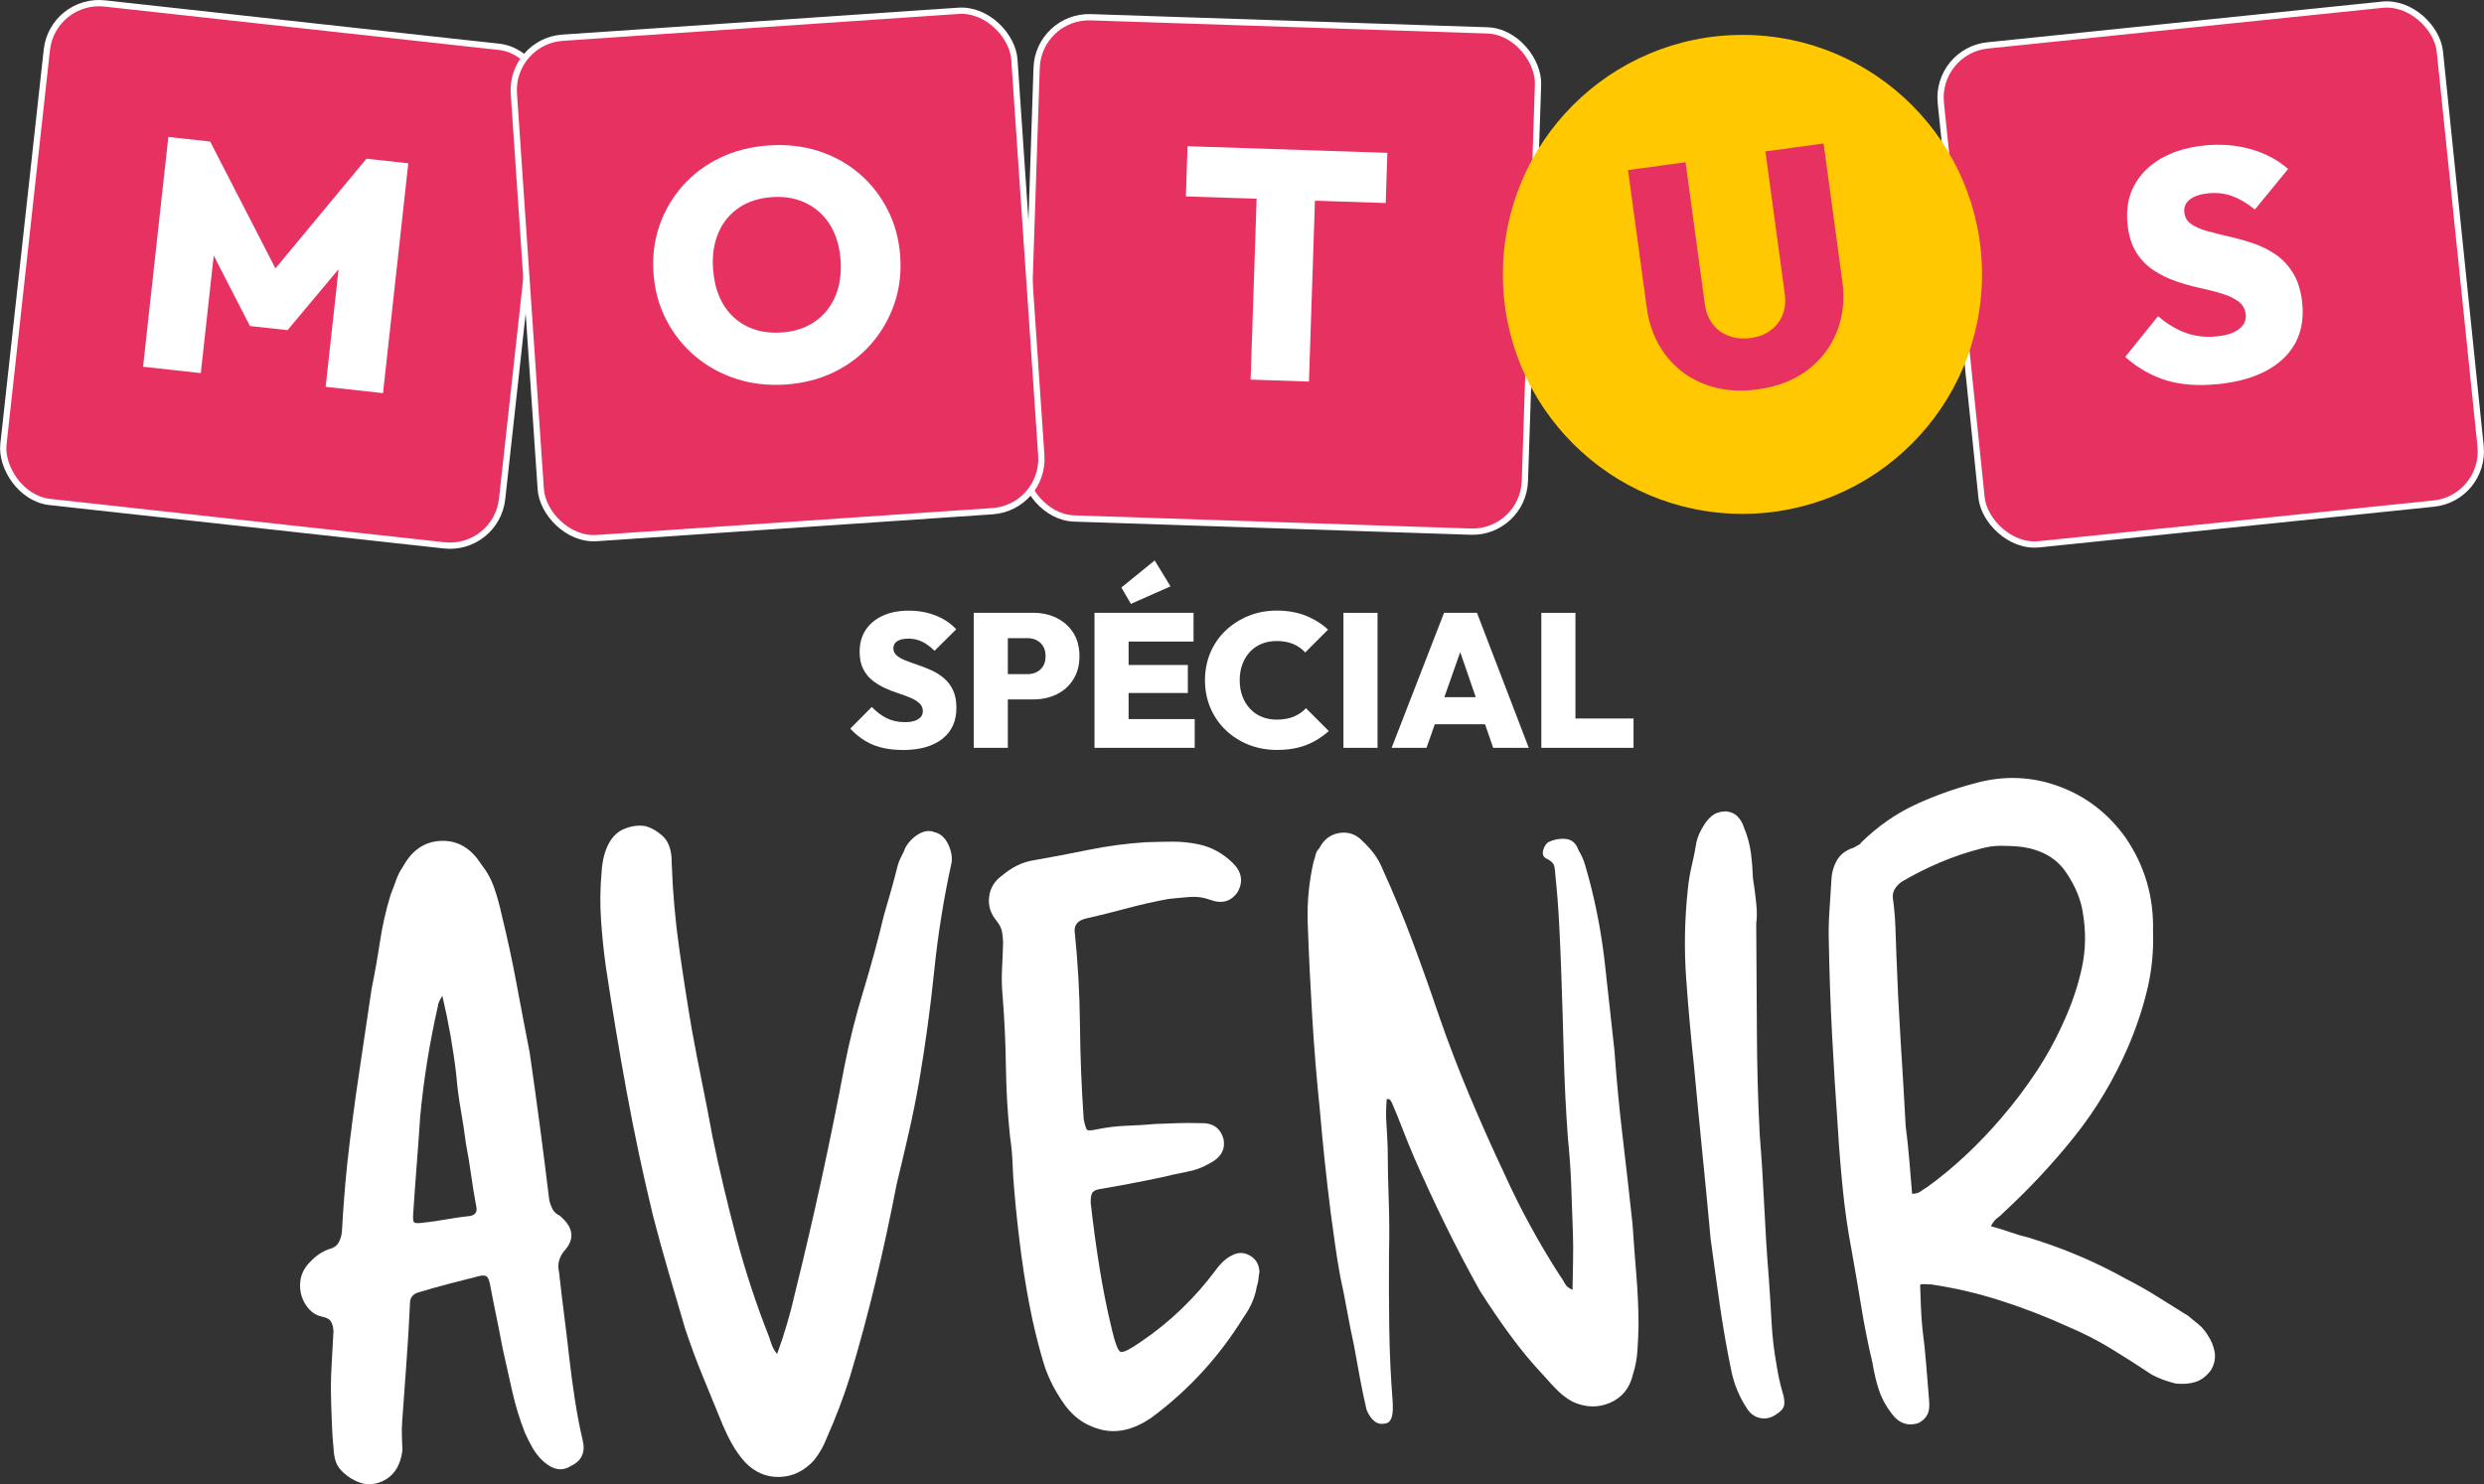
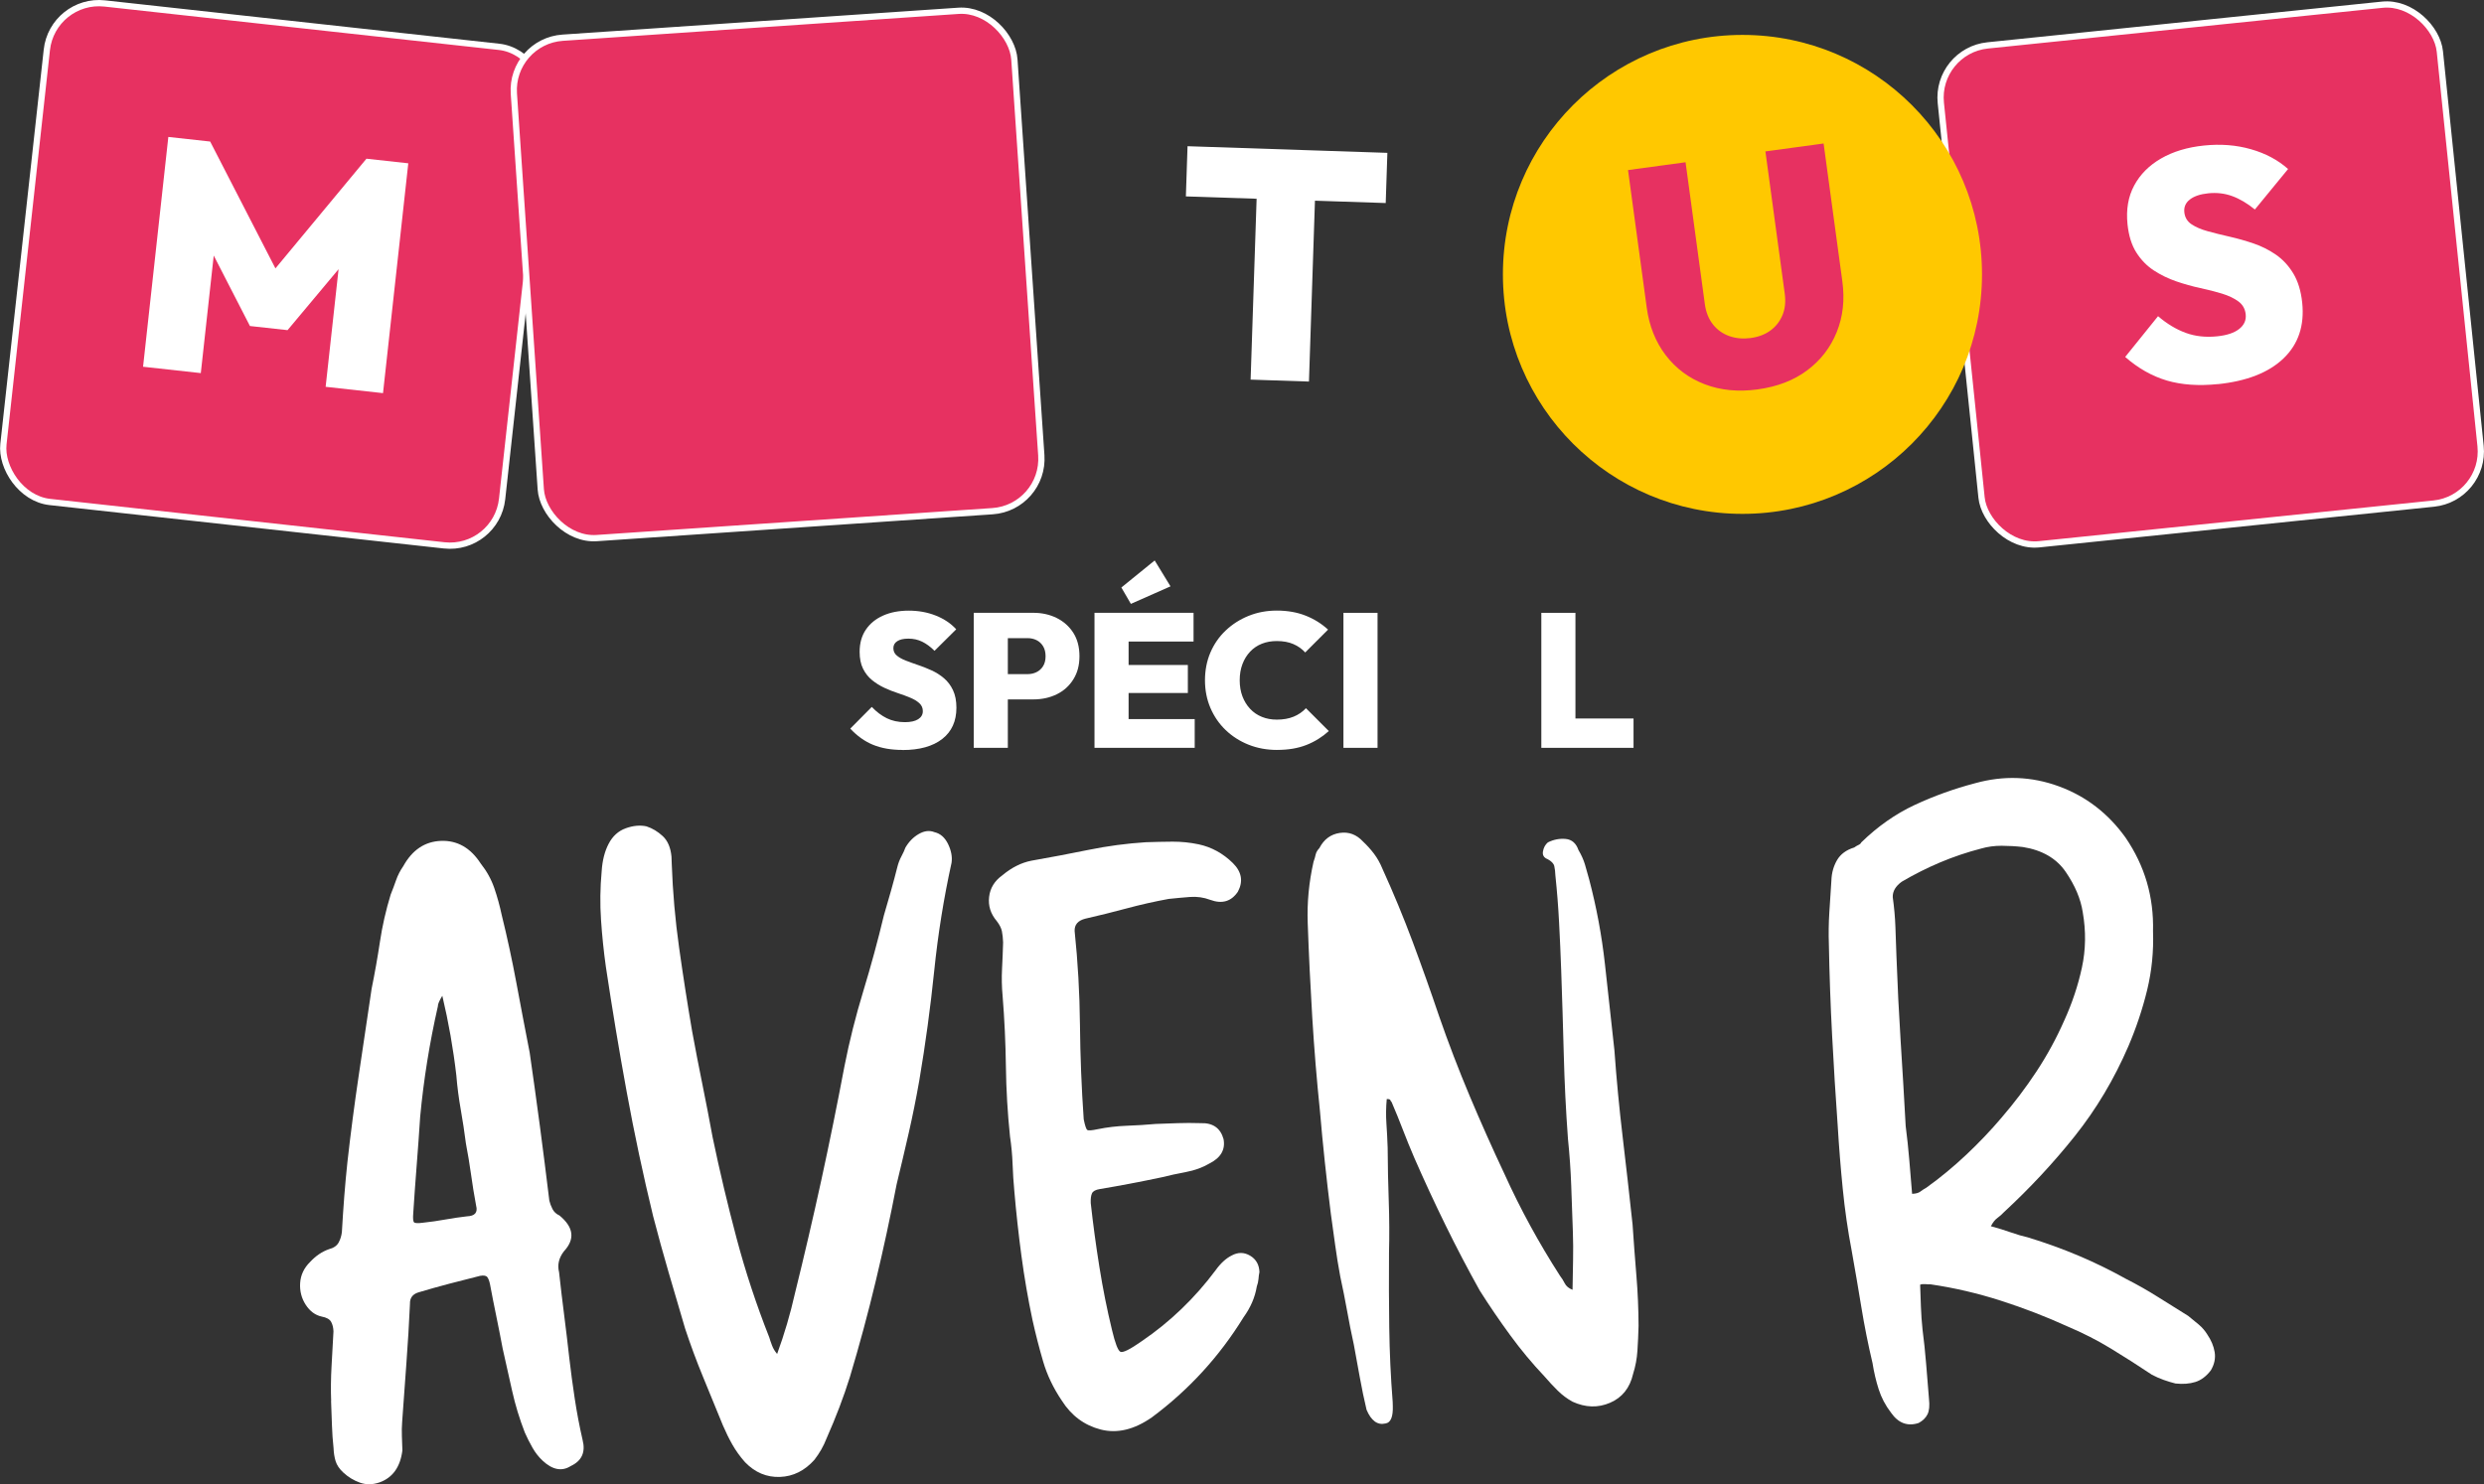
<svg xmlns="http://www.w3.org/2000/svg" id="uuid-5adb0a33-f826-4d3f-bf95-4dfb914efa57" width="793.16" height="474.05" viewBox="0 0 793.16 474.05">
  <rect x="0" y="0" width="793.16" height="474.05" fill="#333333" stroke="none" />
  <g id="uuid-baa39af9-45c8-414c-a4c3-ac02bfe4677b">
    <g>
      <g>
        <rect x="7.55" y="7.55" width="160.19" height="160.19" rx="16.75" ry="16.75" transform="translate(10.11 -9.06) rotate(6.28)" fill="#e73161" stroke="#fff" stroke-miterlimit="10" stroke-width="2" />
        <path d="m45.68,117.15l8.07-73.41,13.36,1.47,23.48,45.65-6.32-.7,32.74-39.47,13.36,1.47-8.07,73.41-18.32-2.02,4.7-42.76,2.81,1.15-19.67,23.51-12.01-1.32-13.98-27.21,2.99-.51-4.7,42.76-18.43-2.03Z" fill="#fff" />
      </g>
      <g>
-         <rect x="328.86" y="7.55" width="160.19" height="160.19" rx="16.75" ry="16.75" transform="translate(3.13 -13.5) rotate(1.9)" fill="#e73161" stroke="#fff" stroke-miterlimit="10" stroke-width="2" />
        <path d="m378.66,62.73l.53-16.03,63.81,2.12-.53,16.03-63.81-2.12Zm20.67,58.52l2.43-73.29,18.63.62-2.43,73.29-18.63-.62Z" fill="#fff" />
      </g>
      <g>
        <rect x="168.2" y="7.55" width="160.19" height="160.19" rx="16.75" ry="16.75" transform="translate(-5.38 17.06) rotate(-3.89)" fill="#e73161" stroke="#fff" stroke-miterlimit="10" stroke-width="2" />
-         <path d="m250.86,122.81c-5.68.39-10.98-.23-15.89-1.84-4.91-1.61-9.27-4.03-13.07-7.25-3.8-3.22-6.87-7.1-9.2-11.64-2.33-4.54-3.68-9.51-4.04-14.91-.37-5.4.28-10.48,1.94-15.22,1.66-4.74,4.14-8.96,7.44-12.67,3.3-3.7,7.27-6.67,11.92-8.9,4.65-2.23,9.82-3.54,15.5-3.93,5.68-.39,10.98.21,15.89,1.79,4.91,1.58,9.25,3.98,13.02,7.2,3.77,3.23,6.8,7.09,9.09,11.6,2.29,4.51,3.62,9.46,3.99,14.87.37,5.4-.28,10.5-1.94,15.27-1.66,4.78-4.14,9.03-7.43,12.77s-7.25,6.72-11.87,8.95c-4.62,2.23-9.73,3.53-15.34,3.92Zm-1.34-16.61c4.16-.28,7.7-1.43,10.62-3.44,2.92-2.01,5.11-4.7,6.55-8.07,1.44-3.37,2.01-7.24,1.72-11.6-.22-3.19-.88-6.06-2-8.63-1.11-2.57-2.64-4.74-4.57-6.53-1.93-1.78-4.18-3.11-6.74-3.98-2.56-.87-5.41-1.2-8.52-.99-4.16.28-7.7,1.41-10.63,3.38-2.93,1.97-5.11,4.65-6.55,8.01-1.44,3.37-2.02,7.2-1.72,11.5.23,3.33.9,6.29,2.01,8.89,1.12,2.6,2.64,4.8,4.57,6.58,1.93,1.78,4.18,3.09,6.74,3.93,2.56.83,5.4,1.15,8.52.93Z" fill="#fff" />
      </g>
      <g>
        <rect x="625.8" y="7.55" width="160.19" height="160.19" rx="16.75" ry="16.75" transform="translate(-5.27 72.93) rotate(-5.89)" fill="#e73161" stroke="#fff" stroke-miterlimit="10" stroke-width="2" />
        <path d="m708.18,122.68c-6.15.63-11.58.25-16.3-1.14-4.72-1.4-9.15-3.91-13.29-7.53l10.49-13.02c2.83,2.43,5.77,4.2,8.82,5.32,3.05,1.12,6.4,1.49,10.06,1.11,3.11-.32,5.45-1.1,7.03-2.35,1.58-1.24,2.28-2.8,2.08-4.67-.18-1.73-.95-3.1-2.31-4.11-1.36-1.01-3.11-1.84-5.23-2.5-2.13-.65-4.46-1.25-6.99-1.79-2.53-.54-5.09-1.26-7.66-2.14-2.57-.89-4.96-2.05-7.17-3.5-2.21-1.45-4.06-3.35-5.56-5.71-1.5-2.36-2.44-5.37-2.82-9.03-.48-4.7.22-8.82,2.13-12.37,1.9-3.55,4.76-6.42,8.58-8.63,3.82-2.21,8.39-3.59,13.71-4.14,5.32-.55,10.31-.16,14.99,1.18,4.67,1.33,8.63,3.44,11.86,6.32l-10.6,12.93c-2.44-1.98-4.85-3.41-7.25-4.28-2.39-.87-4.94-1.17-7.63-.89-2.56.26-4.51.92-5.87,1.97-1.36,1.05-1.95,2.4-1.78,4.06s.93,2.94,2.28,3.85c1.35.91,3.08,1.66,5.21,2.24,2.12.59,4.45,1.16,6.99,1.74,2.54.58,5.07,1.29,7.6,2.15,2.53.86,4.91,2.04,7.12,3.56,2.21,1.52,4.08,3.52,5.59,6.02,1.51,2.5,2.46,5.61,2.85,9.34.76,7.32-1.23,13.25-5.96,17.79-4.73,4.54-11.73,7.28-20.98,8.24Z" fill="#fff" />
      </g>
      <g>
        <circle cx="556.38" cy="87.64" r="76.49" fill="#ffc800" />
        <path d="m561.21,124.38c-6.19.84-11.82.29-16.88-1.65-5.06-1.94-9.22-5.04-12.46-9.29-3.24-4.25-5.26-9.31-6.05-15.15l-5.98-43.97,18.37-2.5,6.16,45.31c.36,2.62,1.23,4.79,2.62,6.53,1.39,1.74,3.14,2.97,5.23,3.7,2.1.73,4.35.93,6.76.61,2.48-.34,4.58-1.13,6.3-2.38,1.72-1.25,3.01-2.88,3.86-4.89.85-2.01,1.09-4.32.74-6.93l-6.17-45.41,18.58-2.53,5.99,44.07c.79,5.85.2,11.24-1.8,16.17-1.99,4.93-5.14,9-9.43,12.21-4.29,3.21-9.57,5.24-15.83,6.09Z" fill="#e73161" />
      </g>
    </g>
    <g>
      <path d="m288.17,239.53c-3.61,0-6.74-.55-9.4-1.64-2.66-1.09-5.08-2.82-7.27-5.17l6.87-6.93c1.5,1.58,3.1,2.79,4.8,3.62,1.7.83,3.63,1.25,5.78,1.25,1.82,0,3.23-.31,4.23-.94.99-.63,1.49-1.49,1.49-2.58,0-1.01-.37-1.85-1.09-2.52-.73-.67-1.69-1.26-2.89-1.76-1.2-.51-2.51-.99-3.95-1.46-1.44-.47-2.88-1.03-4.32-1.7-1.44-.67-2.76-1.49-3.95-2.46-1.2-.97-2.16-2.19-2.89-3.65-.73-1.46-1.09-3.26-1.09-5.41,0-2.76.66-5.11,1.98-7.06,1.32-1.95,3.15-3.45,5.5-4.5,2.35-1.05,5.09-1.58,8.21-1.58s6,.53,8.64,1.58c2.64,1.05,4.8,2.51,6.51,4.38l-6.93,6.87c-1.3-1.3-2.62-2.27-3.95-2.92-1.34-.65-2.8-.97-4.38-.97s-2.68.26-3.53.79c-.85.53-1.28,1.28-1.28,2.25s.37,1.76,1.1,2.37c.73.61,1.69,1.15,2.89,1.61,1.2.47,2.51.94,3.95,1.43,1.44.49,2.87,1.05,4.29,1.7,1.42.65,2.73,1.48,3.92,2.49,1.2,1.01,2.16,2.29,2.89,3.83.73,1.54,1.09,3.41,1.09,5.6,0,4.3-1.51,7.62-4.53,9.98-3.02,2.35-7.25,3.53-12.68,3.53Z" fill="#fff" />
      <path d="m310.92,238.86v-43.12h10.89v43.12h-10.89Zm8.64-15.45v-8.09h8.52c1.05,0,2.02-.21,2.89-.64.87-.43,1.57-1.06,2.1-1.92.53-.85.79-1.91.79-3.16s-.26-2.32-.79-3.19c-.53-.87-1.23-1.52-2.1-1.95-.87-.43-1.83-.64-2.89-.64h-8.52v-8.09h10.4c2.76,0,5.25.56,7.48,1.67,2.23,1.12,3.99,2.7,5.29,4.74,1.3,2.05,1.95,4.53,1.95,7.45s-.65,5.3-1.95,7.39c-1.3,2.09-3.06,3.68-5.29,4.77-2.23,1.09-4.72,1.64-7.48,1.64h-10.4Z" fill="#fff" />
      <path d="m349.48,238.86v-43.12h10.89v43.12h-10.89Zm11.62-45.98l-3.04-5.23,10.64-8.64,5.05,8.27-12.65,5.6Zm-2.98,12.04v-9.18h22.99v9.18h-22.99Zm0,16.42v-8.94h21.17v8.94h-21.17Zm0,17.52v-9.18h23.36v9.18h-23.36Z" fill="#fff" />
      <path d="m407.81,239.53c-3.29,0-6.33-.56-9.12-1.67s-5.24-2.68-7.33-4.68c-2.09-2.01-3.71-4.37-4.87-7.09-1.16-2.72-1.73-5.66-1.73-8.82s.58-6.15,1.73-8.85c1.16-2.7,2.78-5.04,4.87-7.02,2.09-1.99,4.52-3.55,7.3-4.68,2.78-1.13,5.79-1.7,9.03-1.7,3.41,0,6.47.54,9.19,1.61,2.71,1.07,5.11,2.56,7.18,4.47l-7.3,7.3c-1.01-1.13-2.27-2.03-3.77-2.68-1.5-.65-3.26-.97-5.29-.97-1.74,0-3.34.28-4.77.85-1.44.57-2.69,1.41-3.74,2.52-1.06,1.12-1.88,2.44-2.46,3.98-.59,1.54-.88,3.26-.88,5.17s.29,3.63.88,5.17c.59,1.54,1.41,2.87,2.46,3.98,1.05,1.12,2.3,1.97,3.74,2.55,1.44.59,3.03.88,4.77.88,2.03,0,3.81-.31,5.35-.94,1.54-.63,2.86-1.53,3.95-2.71l7.3,7.3c-2.11,1.91-4.49,3.39-7.15,4.44-2.66,1.05-5.77,1.58-9.34,1.58Z" fill="#fff" />
      <path d="m428.97,238.86v-43.12h10.89v43.12h-10.89Z" fill="#fff" />
-       <path d="m444.36,238.86l16.73-43.12h10.52l16.54,43.12h-11.37l-12.47-36.25h3.95l-12.77,36.25h-11.13Zm10.16-7.54v-8.64h23.78v8.64h-23.78Z" fill="#fff" />
      <path d="m492.16,238.86v-43.12h10.89v43.12h-10.89Zm8.64,0v-9.37h20.8v9.37h-20.8Z" fill="#fff" />
    </g>
    <g>
      <path d="m105.74,447.47c-.13-3.57-.09-7.23.12-10.98.21-3.75.41-7.5.62-11.25-.04-1.19-.29-2.2-.75-3.04-.46-.83-1.45-1.39-3-1.68-2.06-.44-3.76-1.69-5.11-3.77-1.35-2.08-1.94-4.4-1.78-6.96.17-2.56,1.23-4.81,3.21-6.75,1.8-1.93,3.79-3.28,5.98-4.04,1.52-.39,2.55-1.11,3.11-2.15.56-1.04.9-2.16,1.03-3.35.21-3.75.46-7.5.75-11.26.29-3.75.63-7.42,1.01-11.01,1.03-9.23,2.24-18.46,3.61-27.69,1.37-9.24,2.75-18.47,4.12-27.71,1.01-4.97,1.9-9.98,2.66-15.03.75-5.04,1.9-10.06,3.42-15.05.62-1.55,1.21-3.11,1.75-4.66.54-1.55,1.3-3.02,2.27-4.42,2.88-5.21,6.91-7.9,12.09-8.09,5.18-.18,9.39,2.22,12.63,7.21,1.96,2.48,3.41,5.11,4.36,7.89.95,2.77,1.73,5.6,2.34,8.47,1.79,7.25,3.36,14.56,4.73,21.91,1.37,7.35,2.78,14.75,4.23,22.18,1.13,7.79,2.21,15.62,3.26,23.49,1.04,7.88,2.05,15.8,3.01,23.76.2.85.53,1.73.99,2.65.46.92,1.21,1.62,2.24,2.09,4.56,3.75,5.03,7.57,1.43,11.44-1.63,2.1-2.14,4.33-1.55,6.69.5,4.58,1.04,9.15,1.63,13.73.59,4.57,1.13,9.15,1.64,13.73.49,4.24,1.07,8.56,1.74,12.96.67,4.4,1.5,8.8,2.51,13.18.99,3.88-.27,6.65-3.79,8.3-2.83,1.8-5.83,1.23-8.99-1.72-1.23-1.15-2.3-2.51-3.21-4.1-.91-1.58-1.73-3.21-2.47-4.89-1.69-4.36-3.04-8.78-4.04-13.26-1.01-4.47-2.02-8.99-3.03-13.55-.63-3.38-1.31-6.8-2.02-10.27-.72-3.46-1.39-6.88-2.02-10.26-.21-1.01-.49-1.77-.85-2.27-.36-.5-1.13-.64-2.31-.43-3.21.8-6.5,1.63-9.86,2.52-3.38.89-6.66,1.81-9.86,2.77-1.86.58-2.74,1.8-2.68,3.67-.29,6.31-.66,12.53-1.12,18.67-.46,6.14-.92,12.46-1.37,18.94-.12,1.54-.15,3.07-.09,4.6.05,1.53.11,3.06.16,4.59-.66,5.3-3.1,8.7-7.29,10.21-2.19.76-4.27.79-6.25.09-1.98-.7-3.76-1.78-5.35-3.26-1.23-1.14-2.04-2.35-2.43-3.61-.39-1.26-.6-2.66-.66-4.19-.26-2.37-.43-4.79-.51-7.26-.09-2.46-.18-5.05-.28-7.78Zm35.48-129.39c-.96,1.57-1.44,2.69-1.41,3.37-2.65,11.67-4.53,23.39-5.64,35.17-.33,5.12-.7,10.28-1.11,15.48-.41,5.21-.78,10.36-1.11,15.48-.12,1.54-.04,2.47.23,2.8.27.33,1.25.38,2.94.15,2.37-.25,4.74-.59,7.11-1.02,2.37-.42,4.65-.76,6.86-1.01,2.55-.09,3.53-1.23,2.94-3.42-.63-3.38-1.18-6.72-1.63-10.02-.46-3.3-1-6.56-1.62-9.77-.48-3.72-1.03-7.37-1.66-10.92s-1.11-7.19-1.41-10.93c-.49-4.23-1.11-8.47-1.85-12.7-.75-4.23-1.62-8.45-2.62-12.67Z" fill="#fff" />
      <path d="m248.14,432.46c2.33-6.38,4.22-12.82,5.69-19.35,2.97-12.01,5.78-24.07,8.42-36.16,2.63-12.09,5.09-24.21,7.39-36.38,1.58-8.05,3.6-16.08,6.04-24.08,2.43-8,4.62-16.03,6.55-24.1.76-2.58,1.52-5.2,2.27-7.87.75-2.66,1.43-5.2,2.03-7.6.3-1.2.72-2.32,1.28-3.36.56-1.04.99-1.99,1.3-2.85,1.12-1.91,2.56-3.37,4.31-4.36,1.75-1,3.4-1.18,4.96-.56,1.89.44,3.33,1.71,4.35,3.8,1.01,2.09,1.38,4.08,1.11,5.96-2.49,11.32-4.34,22.83-5.54,34.53-1.2,11.7-2.79,23.37-4.76,35.01-.99,5.65-2.11,11.22-3.36,16.71-1.25,5.49-2.55,10.98-3.88,16.47-2.01,10.45-4.24,20.79-6.69,30.99-2.44,10.21-5.19,20.39-8.23,30.54-1.99,6.37-4.48,12.92-7.47,19.66-.47,1.21-1.02,2.38-1.66,3.5-.64,1.13-1.37,2.22-2.18,3.27-3.11,3.51-6.79,5.35-11.04,5.5-4.25.15-7.96-1.42-11.14-4.71-1.6-1.81-2.94-3.68-4.03-5.6-1.09-1.92-2.1-3.97-3.03-6.15-2.05-5.03-4.15-10.15-6.29-15.35-2.14-5.2-4.07-10.4-5.79-15.62-1.74-5.89-3.48-11.83-5.23-17.81-1.74-5.98-3.41-12-4.98-18.07-3.19-13.16-6-26.37-8.43-39.65-2.43-13.27-4.64-26.59-6.65-39.96-.69-4.91-1.21-9.91-1.55-15-.35-5.09-.28-10.28.21-15.58.22-3.41.96-6.33,2.24-8.76,1.27-2.43,3.09-4.07,5.44-4.92,2.35-.85,4.56-1.06,6.61-.62,1.89.61,3.63,1.66,5.22,3.13,1.58,1.48,2.51,3.66,2.78,6.54l.08,2.29c.32,9.01,1.1,17.96,2.36,26.84,1.25,8.89,2.63,17.73,4.13,26.53,1.05,5.75,2.15,11.41,3.28,16.98,1.13,5.58,2.23,11.24,3.28,16.98,2.25,10.81,4.81,21.57,7.65,32.27,2.84,10.71,6.33,21.26,10.44,31.66.19.68.48,1.51.86,2.52.37,1.01.92,1.93,1.63,2.75Z" fill="#fff" />
      <path d="m322.5,362.95c-.78-7.46-1.21-14.93-1.31-22.42-.1-7.48-.45-14.96-1.05-22.42-.27-2.88-.33-5.77-.18-8.67.15-2.9.26-5.71.34-8.43-.05-1.36-.18-2.55-.38-3.56-.21-1.01-.76-2.1-1.65-3.26-1.96-2.31-2.77-4.88-2.44-7.7.32-2.82,1.73-5.12,4.22-6.91,2.97-2.49,6.07-4.04,9.28-4.67,6.09-1.07,12.17-2.22,18.25-3.46,6.08-1.24,12.18-2.05,18.29-2.44,2.89-.1,5.74-.16,8.54-.18,2.81-.01,5.58.27,8.33.85,4.11.88,7.76,2.88,10.93,5.99,2.82,2.8,3.35,5.84,1.6,9.13-2.1,3.14-5.05,4.01-8.84,2.61-2.07-.78-4.21-1.08-6.41-.92-2.21.17-4.5.38-6.87.63-4.56.84-9.04,1.85-13.42,3.03-4.38,1.18-8.77,2.27-13.16,3.27-2.36.59-3.51,1.91-3.43,3.95,1.03,9.83,1.6,19.81,1.7,29.93.1,10.12.5,20.19,1.2,30.2.41,2.03.79,3.16,1.14,3.41.35.24,1.45.16,3.31-.24,3.04-.62,6.13-.98,9.28-1.1,3.14-.11,6.24-.31,9.3-.58,2.38-.08,4.72-.17,7.01-.25,2.29-.08,4.72-.08,7.28,0,3.91-.14,6.35,1.56,7.33,5.1.63,3.38-.9,5.99-4.57,7.82-2.17,1.27-4.65,2.17-7.43,2.69-2.79.53-5.37,1.08-7.73,1.68-6.76,1.43-13.35,2.69-19.78,3.76-1.36.22-2.19.68-2.5,1.37-.32.69-.45,1.72-.4,3.08.75,6.78,1.67,13.6,2.77,20.45,1.09,6.85,2.43,13.57,4.03,20.15,1,4.22,1.89,6.53,2.67,6.92.78.4,3.08-.75,6.9-3.44,4.49-3.05,8.7-6.48,12.65-10.28,3.95-3.8,7.54-7.88,10.8-12.25,1.62-2.27,3.35-3.86,5.19-4.78,2-1.09,3.96-1.07,5.87.05,1.91,1.13,2.91,2.88,2.99,5.25-.15.69-.25,1.41-.3,2.18-.06.77-.24,1.58-.55,2.44-.56,3.43-1.98,6.71-4.25,9.85-7.72,12.53-17.47,23.17-29.24,31.92-5.65,3.94-11.09,5.24-16.33,3.9-5.24-1.35-9.39-4.43-12.45-9.26-2.69-3.99-4.67-8.13-5.93-12.42-1.26-4.29-2.4-8.72-3.41-13.28-1.43-6.75-2.61-13.6-3.54-20.55-.93-6.94-1.68-13.81-2.26-20.59-.27-2.88-.46-5.77-.56-8.66-.1-2.89-.38-5.86-.83-8.9Z" fill="#fff" />
      <path d="m442.8,351.02c-.25,2.73-.28,5.33-.11,7.79.17,2.46.31,5.05.4,7.77.03,5.79.15,11.48.35,17.09.2,5.61.22,11.14.08,16.59-.06,8-.03,15.95.08,23.86.11,7.91.47,15.77,1.09,23.57l.04,1.27c.13,3.57-.66,5.47-2.35,5.7-2.53.6-4.54-.86-6.03-4.38-.8-3.37-1.52-6.84-2.16-10.39-.64-3.55-1.27-7.01-1.9-10.4-.81-3.71-1.54-7.35-2.17-10.9-.64-3.55-1.36-7.18-2.17-10.9-.63-3.38-1.18-6.76-1.64-10.15-.46-3.39-.92-6.69-1.37-9.91-1.42-11.35-2.58-22.2-3.45-32.55-1.04-10-1.86-20.01-2.47-30.03-.61-10.02-1.1-20.13-1.46-30.32-.11-3.23-.02-6.46.29-9.71.31-3.24.83-6.49,1.57-9.76.31-.86.54-1.63.68-2.32.14-.68.55-1.38,1.2-2.08,1.43-2.77,3.59-4.38,6.47-4.82,2.88-.44,5.38.49,7.5,2.8,1.23,1.15,2.38,2.43,3.45,3.83,1.07,1.41,1.98,3.04,2.73,4.88,3.5,7.7,6.71,15.46,9.63,23.27,2.91,7.81,5.7,15.67,8.37,23.57,3.03,8.74,6.31,17.3,9.84,25.69,3.53,8.39,7.23,16.68,11.09,24.88,2.58,5.7,5.33,11.21,8.25,16.55,2.91,5.34,6.08,10.68,9.5,16,.53.66,1.03,1.46,1.49,2.37.46.92,1.29,1.61,2.5,2.08.05-3.23.11-6.38.17-9.45.06-3.06.04-6.04-.06-8.93-.18-4.93-.35-9.9-.53-14.91-.18-5.01-.53-9.98-1.04-14.89-.66-8.99-1.11-18-1.34-27.01-.24-9.01-.51-17.93-.82-26.77-.19-5.27-.41-10.41-.68-15.42-.26-5.01-.65-9.97-1.17-14.89-.04-1.19-.17-2.2-.36-3.05-.2-.84-.91-1.58-2.12-2.22-1.21-.47-1.71-1.3-1.49-2.5.21-1.2.73-2.15,1.56-2.86,1.84-.92,3.74-1.28,5.7-1.1,1.96.19,3.32,1.37,4.08,3.56.9,1.5,1.6,3.05,2.08,4.65.48,1.6.92,3.16,1.32,4.68,2.36,8.94,4.04,17.98,5.05,27.13,1,9.15,2.01,18.31,3.02,27.46.67,9.34,1.55,18.58,2.64,27.73,1.09,9.15,2.14,18.47,3.16,27.96.36,5.44.77,10.82,1.21,16.17.45,5.34.68,10.74.7,16.18-.07,2.73-.19,5.37-.36,7.92-.16,2.56-.63,5.04-1.39,7.45-1.03,4.46-3.48,7.53-7.33,9.19-3.86,1.67-7.86,1.56-12.01-.34-1.74-.96-3.31-2.14-4.72-3.53-1.41-1.39-2.83-2.92-4.25-4.57-3.89-4.11-7.54-8.49-10.93-13.14-3.4-4.64-6.63-9.38-9.69-14.21-3.82-6.84-7.47-13.81-10.95-20.92-3.49-7.11-6.8-14.26-9.95-21.47-1.3-3.02-2.51-5.99-3.64-8.93-1.12-2.94-2.34-5.92-3.63-8.93-.18-.16-.31-.37-.41-.62-.1-.25-.48-.37-1.16-.34Z" fill="#fff" />
-       <path d="m560.78,295.02c.09,12.08.16,23.65.21,34.71.05,11.06.35,21.94.9,32.64.61,7.64,1.09,15.28,1.45,22.92.36,7.64.83,15.2,1.44,22.67.34,4.75.63,9.51.89,14.26.25,4.76.8,9.42,1.64,13.98.44,2.88,1.05,5.67,1.83,8.36.58,1.85.75,3.29.54,4.32-.22,1.03-1.08,2-2.58,2.9-1.49,1.07-3.1,1.47-4.81,1.19-1.71-.28-3.1-1.17-4.18-2.66-1.26-1.83-2.35-3.83-3.28-6.01-.93-2.18-1.6-4.37-2.02-6.56-1.44-6.92-2.66-13.94-3.68-21.05-1.02-7.11-1.99-14.13-2.92-21.08-.84-9.16-1.71-18.27-2.63-27.35-.92-9.07-1.79-18.19-2.63-27.35-1.02-9.49-1.87-18.95-2.54-28.37-.68-9.42-.5-18.91.52-28.48.25-2.56.67-5.08,1.26-7.57.59-2.49,1.1-5.02,1.52-7.58.44-1.89,1.31-3.79,2.6-5.71.81-1.22,1.71-2.19,2.7-2.9,1-.71,2.34-1.1,4.04-1.16,1.54.12,2.79.67,3.76,1.65.97.99,1.65,2.15,2.04,3.5,1.12,2.68,1.85,5.34,2.2,7.96.35,2.63.57,5.38.68,8.27.44,2.71.79,5.38,1.05,8,.26,2.63.25,4.8-.02,6.51Z" fill="#fff" />
      <path d="m635.67,391.65c2.23.6,4.34,1.25,6.32,1.95,1.98.7,3.91,1.26,5.8,1.71,5.5,1.68,10.85,3.62,16.03,5.81,5.18,2.2,10.2,4.66,15.07,7.38,3.46,1.75,6.85,3.67,10.16,5.76,3.3,2.1,6.53,4.11,9.66,6.04,1.22.98,2.36,1.92,3.42,2.81,1.05.9,1.94,1.93,2.66,3.1,1.25,1.83,2.05,3.72,2.37,5.66.32,1.95-.08,3.88-1.2,5.79-1.46,1.93-3.12,3.17-4.97,3.75-1.85.58-3.97.74-6.36.48-1.2-.3-2.45-.68-3.74-1.14-1.29-.46-2.55-1.01-3.76-1.65-4.36-2.91-8.71-5.69-13.06-8.34-4.35-2.65-8.94-5-13.78-7.04-6.92-3.16-14.08-5.92-21.48-8.3-7.4-2.37-14.87-4.11-22.39-5.2-.51.02-1.07,0-1.66-.07-.6-.06-1.15,0-1.65.19.08,2.21.16,4.55.25,7.01.09,2.47.26,4.88.51,7.26.46,3.56.85,7.2,1.15,10.93.3,3.73.6,7.47.91,11.2.25,2.21.09,3.87-.46,4.99-.56,1.13-1.5,2.06-2.84,2.78-3.53,1.15-6.47.06-8.79-3.26-1.78-2.32-3.11-4.82-3.97-7.52-.86-2.69-1.51-5.47-1.96-8.35-1.4-5.9-2.59-11.86-3.57-17.87-.98-6-2-11.97-3.06-17.89-1.26-6.59-2.22-13.23-2.88-19.93-.67-6.7-1.2-13.36-1.6-19.98-.68-9.5-1.28-19.14-1.79-28.91-.52-9.76-.86-19.5-1.04-29.19-.12-3.4-.07-6.8.15-10.22.22-3.41.44-6.82.66-10.23.08-2.38.69-4.53,1.81-6.45,1.12-1.91,2.95-3.25,5.47-4.02.5-.36.96-.63,1.38-.82.42-.18.71-.45.87-.8,5.26-5.12,10.95-9.11,17.06-11.96,6.11-2.85,12.54-5.17,19.28-6.94,9.1-2.53,18-2.21,26.71.97,8.7,3.18,15.83,8.67,21.39,16.47,3.05,4.49,5.31,9.21,6.76,14.18,1.45,4.97,2.1,10.18,1.96,15.63.23,6.46-.4,12.74-1.88,18.83-1.49,6.1-3.49,12.08-6,17.95-4.56,10.54-10.26,20.1-17.1,28.68-6.84,8.58-14.39,16.68-22.62,24.29-.66.71-1.36,1.32-2.1,1.86-.75.54-1.44,1.42-2.08,2.63Zm-25.12-10.34c1.19-.04,2.07-.28,2.65-.73.58-.44,1.2-.85,1.87-1.21,4.48-3.22,8.73-6.73,12.77-10.54,4.03-3.8,7.77-7.72,11.2-11.76,4.08-4.74,7.83-9.68,11.21-14.82,3.39-5.14,6.35-10.56,8.87-16.27,2.52-5.53,4.41-11.17,5.65-16.92,1.24-5.74,1.33-11.66.26-17.75-.66-4.23-2.47-8.5-5.43-12.83-2.96-4.32-7.52-6.96-13.68-7.94-2.22-.26-4.48-.39-6.78-.4-2.3,0-4.46.29-6.48.87-4.55,1.18-8.93,2.66-13.11,4.42-4.19,1.77-8.29,3.83-12.29,6.18-1.99,1.43-2.95,3.08-2.89,4.95.45,3.22.74,6.4.85,9.54.11,3.15.22,6.25.33,9.3.33,9.18.78,18.27,1.35,27.26.58,9,1.11,18,1.6,27,.46,3.56.85,7.16,1.15,10.81.3,3.65.6,7.25.9,10.82Z" fill="#fff" />
    </g>
  </g>
</svg>